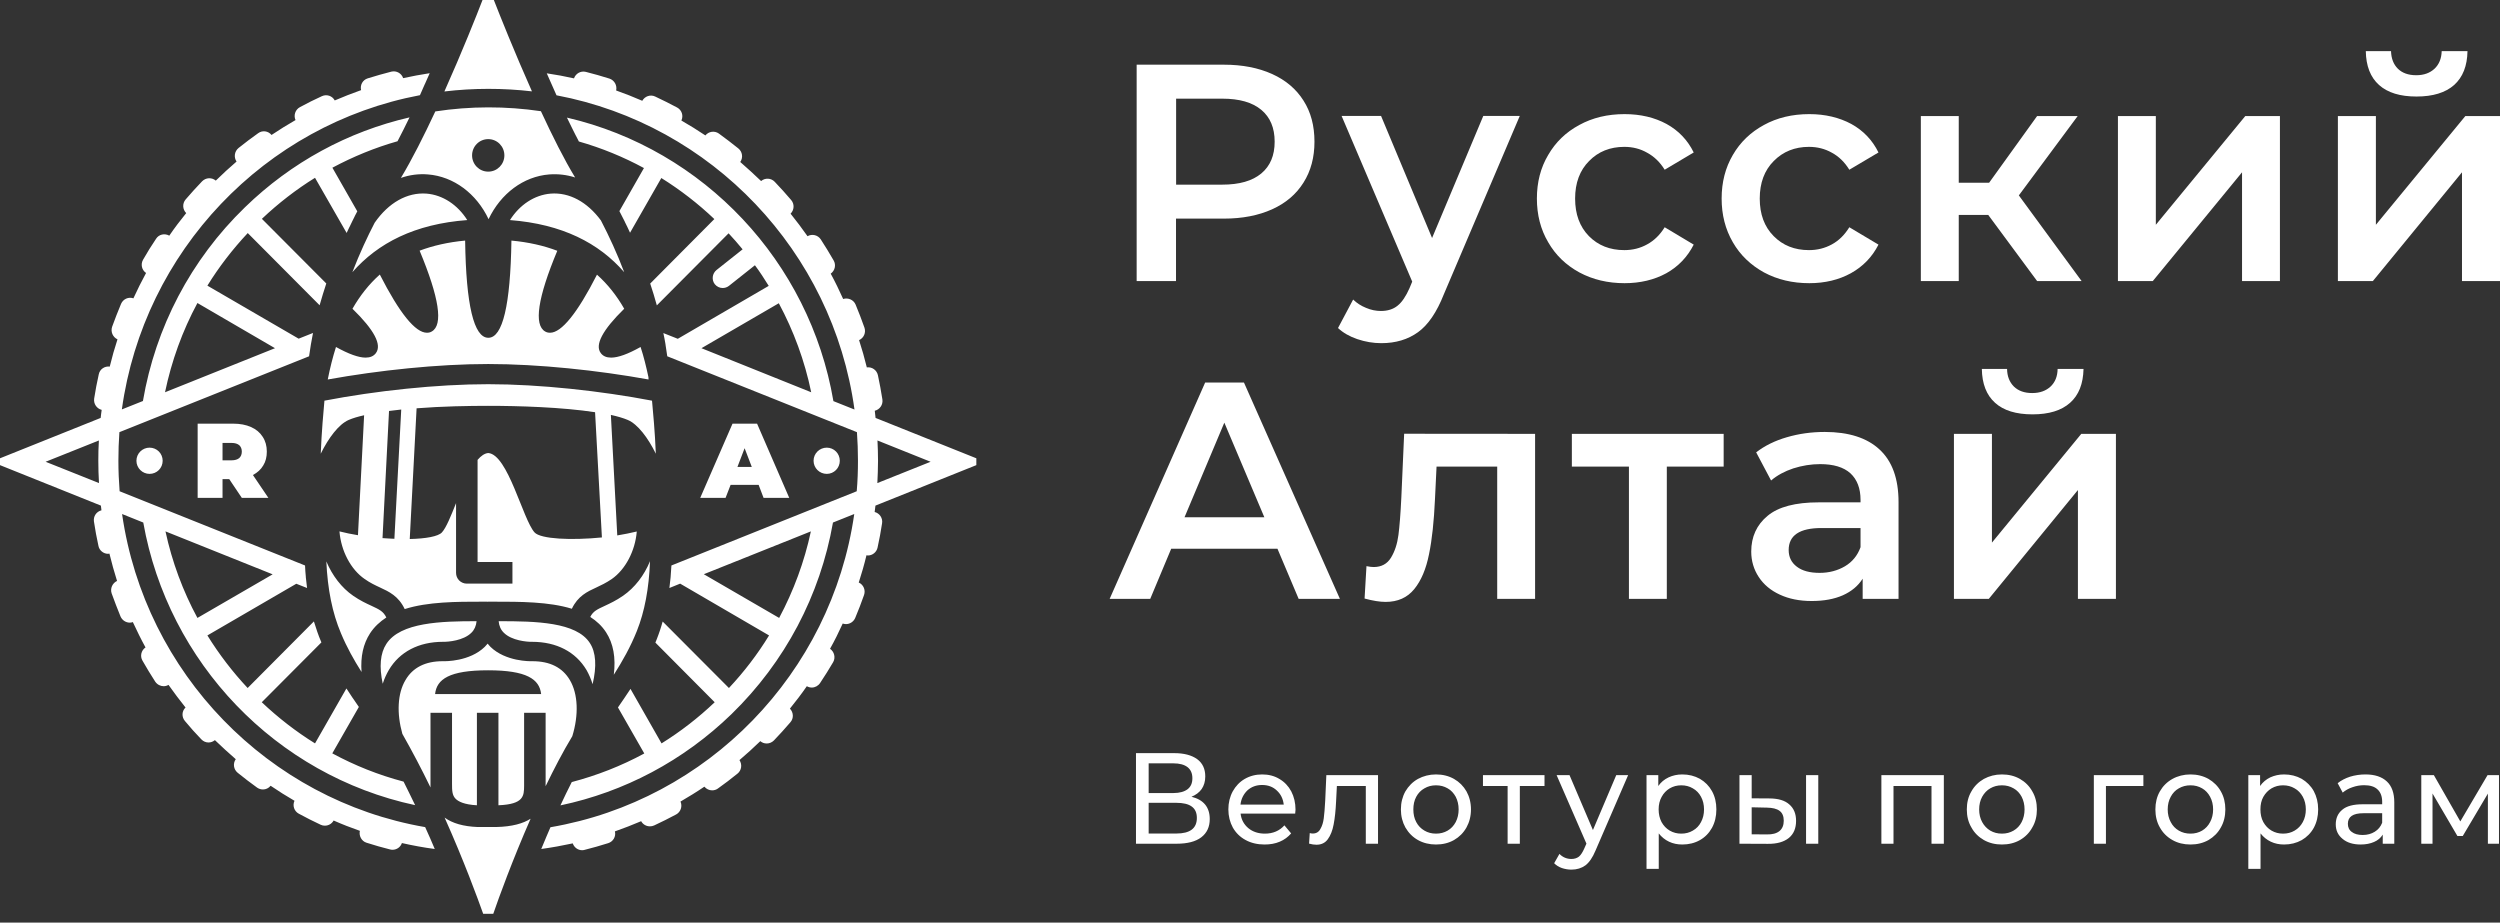
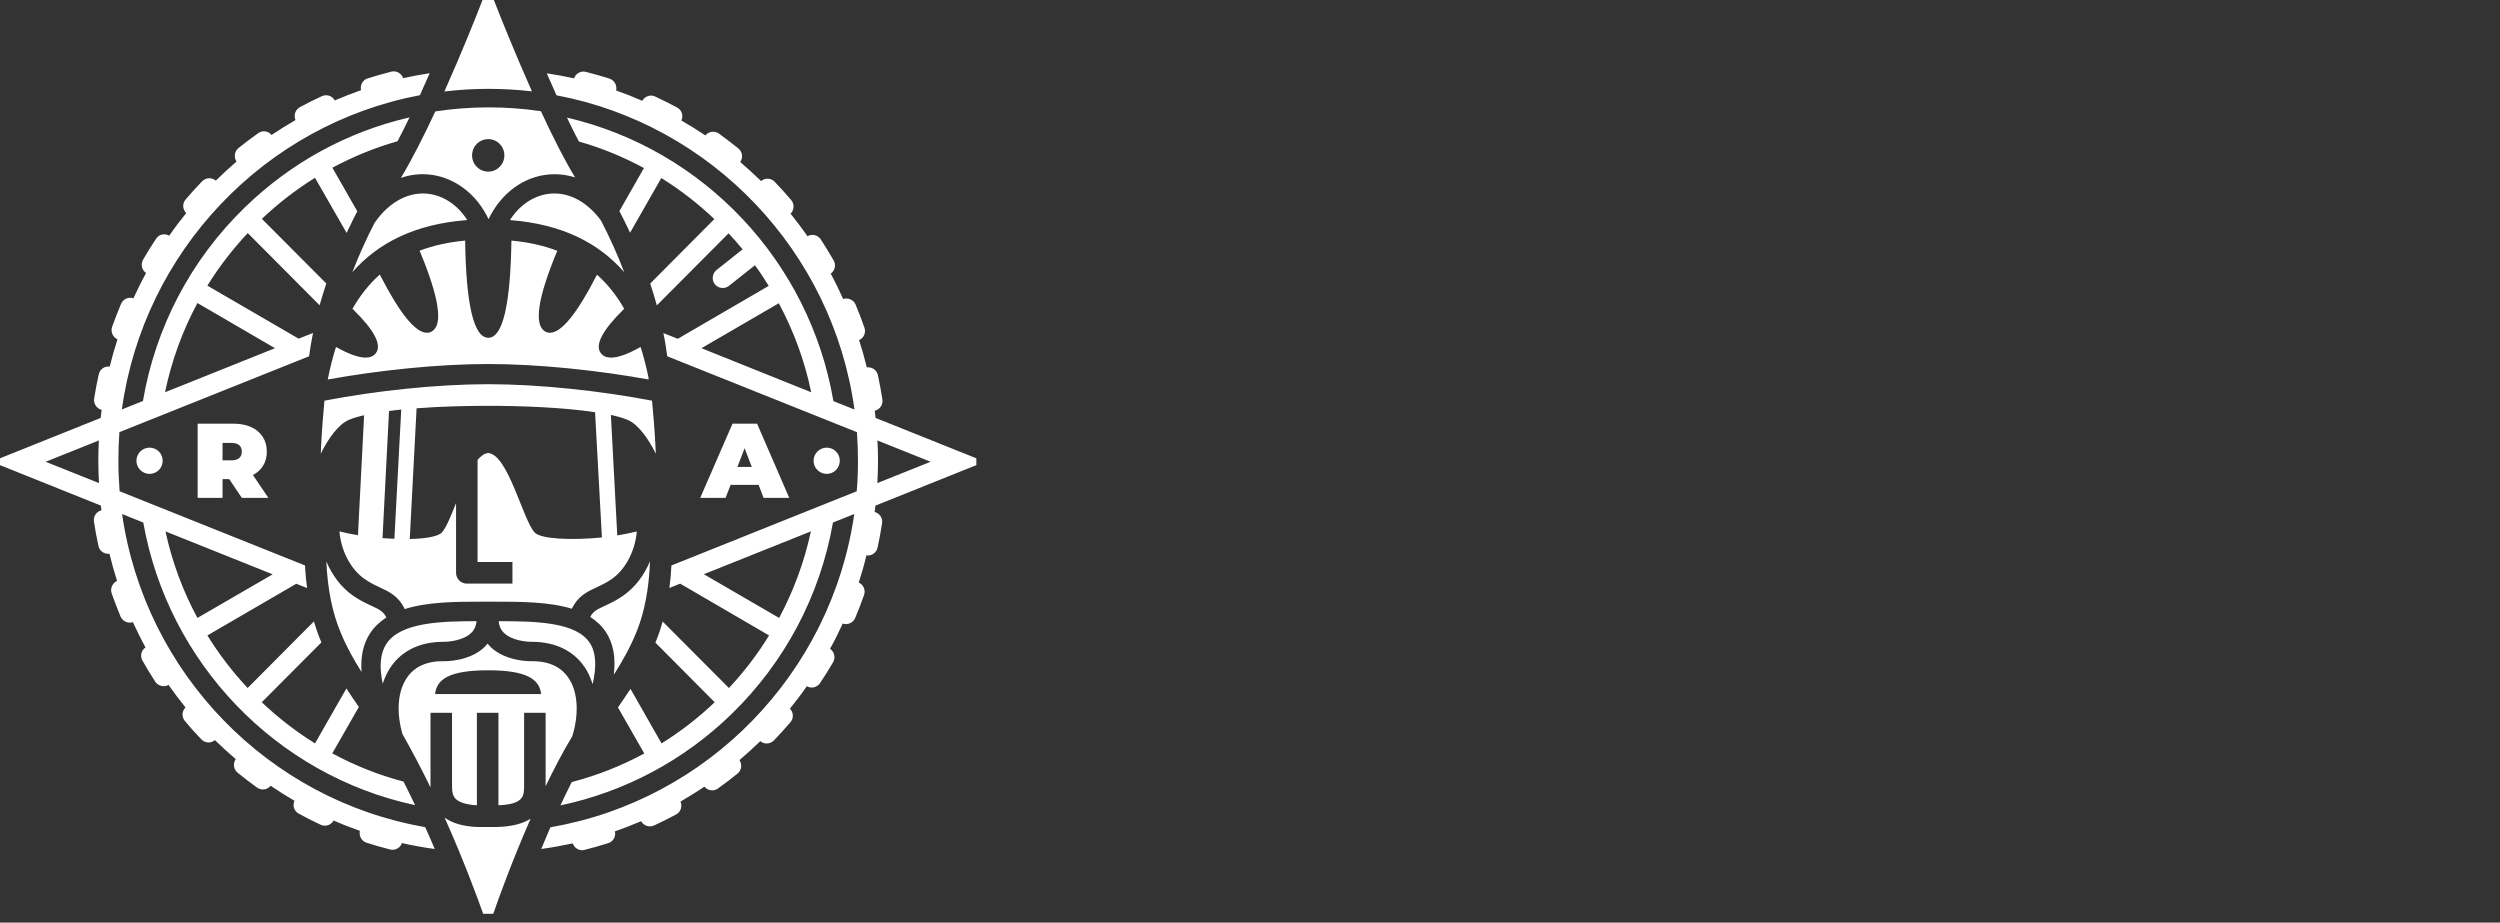
<svg xmlns="http://www.w3.org/2000/svg" width="168" height="62" viewBox="0 0 168 62" fill="none">
  <rect x="0" y="0" width="168" height="62" fill="#333333" stroke="none" />
  <g clip-path="url(#clip0_22_218)">
-     <path fill-rule="evenodd" clip-rule="evenodd" d="M159.871 5.711C159.291 5.191 158.997 4.43 158.982 3.436H160.677C160.692 3.933 160.843 4.325 161.137 4.618C161.431 4.905 161.837 5.055 162.372 5.055C162.885 5.055 163.291 4.905 163.6 4.618C163.909 4.325 164.067 3.933 164.082 3.436H165.815C165.8 4.43 165.499 5.191 164.919 5.711C164.331 6.231 163.487 6.487 162.387 6.487C161.288 6.487 160.451 6.231 159.871 5.711ZM85.484 4.972C86.403 5.387 87.104 5.982 87.594 6.758C88.091 7.534 88.332 8.453 88.332 9.523C88.332 10.57 88.091 11.489 87.594 12.273C87.104 13.056 86.403 13.651 85.484 14.066C84.565 14.48 83.488 14.691 82.252 14.691H79.028V18.887H76.383V4.347H82.252C83.488 4.347 84.565 4.558 85.484 4.972ZM84.761 11.655C85.356 11.158 85.657 10.449 85.657 9.523C85.657 8.589 85.356 7.88 84.761 7.383C84.158 6.878 83.284 6.63 82.132 6.63H79.035V12.408H82.132C83.284 12.408 84.158 12.159 84.761 11.655ZM106.134 18.307C105.237 17.817 104.537 17.147 104.039 16.28C103.527 15.414 103.279 14.435 103.279 13.342C103.279 12.25 103.527 11.271 104.039 10.412C104.537 9.553 105.23 8.882 106.126 8.4C107.015 7.911 108.032 7.669 109.17 7.669C110.247 7.669 111.189 7.895 111.995 8.332C112.801 8.777 113.411 9.417 113.818 10.246L111.867 11.406C111.55 10.894 111.159 10.517 110.684 10.261C110.225 9.997 109.712 9.869 109.155 9.869C108.198 9.869 107.407 10.186 106.789 10.819C106.164 11.444 105.848 12.288 105.848 13.342C105.848 14.397 106.156 15.233 106.774 15.866C107.392 16.491 108.183 16.808 109.155 16.808C109.712 16.808 110.225 16.68 110.684 16.424C111.159 16.167 111.55 15.783 111.867 15.271L113.818 16.439C113.396 17.267 112.786 17.908 111.98 18.36C111.166 18.804 110.232 19.03 109.17 19.03C108.047 19.03 107.03 18.789 106.134 18.307ZM118.542 18.307C117.653 17.817 116.945 17.147 116.447 16.28C115.943 15.414 115.694 14.435 115.694 13.342C115.694 12.25 115.943 11.271 116.447 10.412C116.945 9.553 117.645 8.882 118.534 8.4C119.423 7.911 120.44 7.669 121.585 7.669C122.655 7.669 123.597 7.895 124.41 8.332C125.216 8.777 125.827 9.417 126.234 10.246L124.275 11.406C123.958 10.894 123.574 10.517 123.1 10.261C122.632 9.997 122.12 9.869 121.563 9.869C120.613 9.869 119.822 10.186 119.197 10.819C118.572 11.444 118.255 12.288 118.255 13.342C118.255 14.397 118.564 15.233 119.19 15.866C119.807 16.491 120.591 16.808 121.563 16.808C122.12 16.808 122.632 16.68 123.1 16.424C123.574 16.167 123.958 15.783 124.275 15.271L126.234 16.439C125.812 17.267 125.194 17.908 124.38 18.36C123.574 18.804 122.64 19.03 121.585 19.03C120.455 19.03 119.438 18.789 118.542 18.307ZM102.126 7.798L97.026 19.776C96.551 20.981 95.971 21.833 95.293 22.322C94.615 22.812 93.794 23.061 92.822 23.061C92.287 23.061 91.745 22.97 91.21 22.789C90.682 22.609 90.253 22.36 89.914 22.044L90.931 20.13C91.172 20.364 91.458 20.552 91.797 20.688C92.129 20.831 92.468 20.898 92.799 20.898C93.251 20.898 93.628 20.778 93.914 20.544C94.208 20.311 94.479 19.912 94.72 19.362L94.901 18.925L90.155 7.79H92.807L96.235 15.994L99.677 7.79H102.126V7.798ZM157.106 7.798H159.66V15.105L165.672 7.798H168V18.887H165.446V11.579L159.457 18.887H157.106V7.798ZM133.609 14.442H131.628V18.887H129.081V7.798H131.628V12.28H133.669L136.894 7.798H139.621L135.666 13.131L139.884 18.887H136.894L133.609 14.442ZM142.325 7.798H144.872V15.105L150.884 7.798H153.211V18.887H150.665V11.579L144.668 18.887H142.325V7.798ZM134.069 27.069C133.488 26.549 133.195 25.788 133.18 24.793H134.875C134.882 25.291 135.04 25.682 135.334 25.976C135.628 26.262 136.035 26.413 136.562 26.413C137.082 26.413 137.489 26.262 137.798 25.976C138.107 25.682 138.265 25.291 138.272 24.793H140.013C139.99 25.788 139.696 26.549 139.108 27.069C138.528 27.588 137.685 27.845 136.585 27.845C135.485 27.845 134.641 27.588 134.069 27.069ZM85.846 36.877H78.704L77.295 40.245H74.568L80.987 25.705H83.593L90.042 40.245H87.27L85.846 36.877ZM84.964 34.76L82.275 28.402L79.6 34.76H84.964ZM126.301 30.203C127.153 30.986 127.582 32.161 127.582 33.743V40.245H125.171V38.889C124.862 39.379 124.41 39.748 123.838 40.004C123.258 40.26 122.557 40.388 121.743 40.388C120.93 40.388 120.214 40.245 119.604 39.959C118.994 39.68 118.519 39.281 118.188 38.776C117.856 38.271 117.683 37.699 117.683 37.066C117.683 36.071 118.052 35.265 118.783 34.663C119.506 34.06 120.651 33.758 122.218 33.758H125.028V33.593C125.028 32.824 124.802 32.229 124.35 31.807C123.891 31.393 123.213 31.189 122.316 31.189C121.706 31.189 121.103 31.287 120.508 31.476C119.92 31.672 119.423 31.943 119.016 32.289L118.014 30.398C118.587 29.954 119.272 29.615 120.079 29.381C120.877 29.148 121.721 29.027 122.625 29.027C124.222 29.027 125.458 29.419 126.301 30.203ZM103.158 29.155V40.245H100.612V31.355H96.536L96.43 33.555C96.363 35.024 96.235 36.252 96.031 37.239C95.835 38.233 95.504 39.017 95.037 39.589C94.57 40.162 93.929 40.448 93.116 40.448C92.731 40.448 92.257 40.373 91.699 40.222L91.827 38.045C92.016 38.083 92.174 38.105 92.31 38.105C92.829 38.105 93.221 37.894 93.477 37.472C93.733 37.051 93.899 36.538 93.975 35.951C94.05 35.363 94.118 34.527 94.17 33.427L94.359 29.148L103.158 29.155ZM112.01 31.355V40.245H109.464V31.355H105.629V29.155H115.83V31.355H112.01ZM131.304 29.155H133.858V36.463L139.862 29.155H142.19V40.245H139.636V32.93L133.647 40.245H131.304V29.155ZM123.981 38.053C124.478 37.759 124.825 37.329 125.028 36.772V35.484H122.399C120.93 35.484 120.199 35.981 120.199 36.96C120.199 37.435 120.38 37.804 120.749 38.083C121.111 38.361 121.623 38.497 122.278 38.497C122.911 38.497 123.484 38.346 123.981 38.053ZM80.987 54.069C81.19 54.318 81.295 54.642 81.295 55.041C81.295 55.568 81.107 55.975 80.723 56.269C80.346 56.555 79.796 56.698 79.073 56.698H76.338V50.611H78.915C79.563 50.611 80.075 50.747 80.444 51.01C80.813 51.282 80.994 51.666 80.994 52.178C80.994 52.51 80.911 52.788 80.753 53.022C80.587 53.255 80.361 53.421 80.067 53.542C80.467 53.64 80.776 53.813 80.987 54.069ZM77.19 53.293H78.855C79.261 53.293 79.585 53.203 79.804 53.037C80.022 52.871 80.128 52.623 80.128 52.299C80.128 51.975 80.022 51.726 79.804 51.553C79.578 51.38 79.261 51.297 78.855 51.297H77.19V53.293ZM160.399 52.517C160.73 52.826 160.896 53.293 160.896 53.918V56.698H160.12V56.088C159.984 56.307 159.788 56.472 159.54 56.578C159.284 56.691 158.982 56.751 158.636 56.751C158.123 56.751 157.717 56.623 157.423 56.374C157.114 56.126 156.963 55.802 156.963 55.395C156.963 54.988 157.106 54.657 157.4 54.416C157.686 54.167 158.154 54.047 158.779 54.047H160.082V53.881C160.082 53.519 159.977 53.24 159.773 53.052C159.57 52.856 159.269 52.766 158.869 52.766C158.598 52.766 158.342 52.811 158.086 52.901C157.83 52.984 157.611 53.112 157.43 53.263L157.091 52.63C157.325 52.442 157.604 52.299 157.928 52.193C158.251 52.095 158.598 52.042 158.96 52.042C159.585 52.042 160.067 52.201 160.399 52.517ZM87.036 54.672H83.367C83.412 55.079 83.593 55.403 83.887 55.651C84.188 55.9 84.565 56.02 85.002 56.02C85.544 56.02 85.981 55.832 86.313 55.463L86.765 56.005C86.554 56.246 86.305 56.435 85.996 56.563C85.695 56.691 85.356 56.751 84.979 56.751C84.505 56.751 84.075 56.653 83.706 56.45C83.337 56.254 83.051 55.968 82.847 55.614C82.651 55.252 82.546 54.845 82.546 54.393C82.546 53.949 82.644 53.542 82.84 53.18C83.036 52.826 83.307 52.54 83.646 52.344C84 52.141 84.384 52.042 84.821 52.042C85.251 52.042 85.642 52.141 85.974 52.344C86.313 52.54 86.584 52.826 86.772 53.18C86.961 53.542 87.059 53.956 87.059 54.416C87.059 54.483 87.044 54.566 87.036 54.672ZM95.285 56.45C94.924 56.246 94.653 55.968 94.442 55.606C94.246 55.252 94.14 54.845 94.14 54.393C94.14 53.941 94.246 53.534 94.442 53.18C94.653 52.826 94.924 52.547 95.285 52.344C95.647 52.148 96.054 52.042 96.498 52.042C96.95 52.042 97.35 52.141 97.711 52.344C98.065 52.547 98.344 52.826 98.547 53.18C98.743 53.534 98.849 53.941 98.849 54.393C98.849 54.845 98.743 55.252 98.547 55.606C98.344 55.968 98.065 56.246 97.711 56.45C97.35 56.653 96.95 56.751 96.498 56.751C96.054 56.751 95.647 56.653 95.285 56.45ZM133.315 56.45C132.961 56.246 132.675 55.968 132.479 55.606C132.268 55.252 132.17 54.845 132.17 54.393C132.17 53.941 132.268 53.534 132.479 53.18C132.675 52.826 132.961 52.547 133.315 52.344C133.677 52.148 134.076 52.042 134.528 52.042C134.98 52.042 135.387 52.141 135.741 52.344C136.095 52.547 136.374 52.826 136.57 53.18C136.781 53.534 136.879 53.941 136.879 54.393C136.879 54.845 136.781 55.252 136.57 55.606C136.374 55.968 136.095 56.246 135.741 56.45C135.387 56.653 134.98 56.751 134.528 56.751C134.076 56.751 133.677 56.653 133.315 56.45ZM145.987 56.45C145.625 56.246 145.346 55.968 145.143 55.606C144.94 55.252 144.842 54.845 144.842 54.393C144.842 53.941 144.94 53.534 145.143 53.18C145.346 52.826 145.625 52.547 145.987 52.344C146.341 52.148 146.748 52.042 147.2 52.042C147.644 52.042 148.051 52.141 148.413 52.344C148.759 52.547 149.045 52.826 149.241 53.18C149.445 53.534 149.543 53.941 149.543 54.393C149.543 54.845 149.445 55.252 149.241 55.606C149.045 55.968 148.759 56.246 148.413 56.45C148.051 56.653 147.652 56.751 147.2 56.751C146.748 56.751 146.341 56.653 145.987 56.45ZM114.232 52.336C114.579 52.54 114.85 52.811 115.046 53.165C115.242 53.519 115.34 53.926 115.34 54.393C115.34 54.86 115.242 55.267 115.046 55.629C114.85 55.983 114.579 56.261 114.232 56.457C113.886 56.653 113.487 56.751 113.05 56.751C112.726 56.751 112.432 56.691 112.161 56.563C111.889 56.435 111.656 56.246 111.468 56.005V58.386H110.646V52.088H111.437V52.819C111.618 52.562 111.844 52.374 112.131 52.238C112.409 52.11 112.711 52.042 113.05 52.042C113.487 52.042 113.878 52.141 114.232 52.336ZM154.673 52.336C155.012 52.54 155.291 52.811 155.487 53.165C155.675 53.519 155.78 53.926 155.78 54.393C155.78 54.86 155.682 55.267 155.487 55.629C155.291 55.983 155.012 56.261 154.673 56.457C154.319 56.653 153.927 56.751 153.49 56.751C153.166 56.751 152.872 56.691 152.601 56.563C152.33 56.435 152.096 56.246 151.908 56.005V58.386H151.087V52.088H151.878V52.819C152.059 52.562 152.285 52.374 152.564 52.238C152.85 52.11 153.151 52.042 153.49 52.042C153.927 52.042 154.319 52.141 154.673 52.336ZM167.932 52.088V56.698H167.186V53.331L165.499 56.178H165.137L163.465 53.323V56.698H162.711V52.088H163.555L165.333 55.199L167.164 52.088H167.932ZM92.603 52.088V56.698H91.782V52.819H89.838L89.786 53.843C89.756 54.468 89.703 54.981 89.62 55.403C89.545 55.817 89.409 56.148 89.228 56.397C89.047 56.646 88.791 56.766 88.467 56.766C88.324 56.766 88.151 56.743 87.97 56.691L88.015 55.983C88.091 56.005 88.159 56.013 88.219 56.013C88.452 56.013 88.626 55.907 88.731 55.704C88.852 55.501 88.919 55.267 88.957 54.988C88.995 54.709 89.025 54.31 89.055 53.79L89.13 52.088H92.603ZM109.411 52.088L107.219 57.158C107.023 57.633 106.789 57.964 106.541 58.152C106.277 58.341 105.968 58.439 105.599 58.439C105.38 58.439 105.162 58.401 104.959 58.333C104.748 58.258 104.582 58.152 104.439 58.009L104.793 57.384C105.019 57.61 105.29 57.723 105.599 57.723C105.795 57.723 105.968 57.67 106.104 57.565C106.232 57.459 106.352 57.271 106.465 57.015L106.608 56.691L104.604 52.088H105.471L107.045 55.779L108.612 52.088H109.411ZM121.367 52.088H122.188V56.698H121.367V52.088ZM130.626 52.088V56.698H129.797V52.819H127.243V56.698H126.429V52.088H130.626ZM103.791 52.819H102.133V56.698H101.312V52.819H99.655V52.088H103.791V52.819ZM120.237 54.054C120.546 54.318 120.696 54.687 120.696 55.161C120.696 55.659 120.538 56.043 120.207 56.314C119.875 56.578 119.408 56.713 118.798 56.706L116.892 56.698V52.088H117.713V53.647L118.933 53.655C119.506 53.662 119.943 53.79 120.237 54.054ZM144.035 52.819H141.519V56.698H140.706V52.088H144.035V52.819ZM83.827 53.112C83.571 53.361 83.405 53.677 83.36 54.069H86.268C86.222 53.685 86.072 53.368 85.8 53.12C85.537 52.871 85.205 52.751 84.814 52.751C84.422 52.751 84.098 52.871 83.827 53.112ZM97.282 55.817C97.515 55.681 97.689 55.493 97.824 55.244C97.952 54.996 98.02 54.709 98.02 54.393C98.02 54.077 97.952 53.79 97.824 53.542C97.689 53.301 97.515 53.105 97.282 52.977C97.048 52.841 96.792 52.773 96.498 52.773C96.212 52.773 95.948 52.841 95.722 52.977C95.489 53.105 95.3 53.301 95.172 53.542C95.037 53.79 94.977 54.077 94.977 54.393C94.977 54.709 95.037 54.996 95.172 55.244C95.3 55.493 95.489 55.681 95.722 55.817C95.948 55.953 96.212 56.02 96.498 56.02C96.792 56.02 97.048 55.953 97.282 55.817ZM113.758 55.817C113.999 55.681 114.18 55.493 114.308 55.244C114.443 54.996 114.511 54.709 114.511 54.393C114.511 54.077 114.443 53.79 114.308 53.542C114.18 53.301 113.991 53.105 113.758 52.977C113.532 52.841 113.268 52.773 112.982 52.773C112.696 52.773 112.439 52.841 112.206 52.977C111.98 53.112 111.792 53.308 111.663 53.549C111.528 53.79 111.46 54.069 111.46 54.393C111.46 54.709 111.528 54.996 111.656 55.244C111.792 55.485 111.972 55.681 112.206 55.817C112.439 55.953 112.696 56.02 112.982 56.02C113.268 56.02 113.532 55.953 113.758 55.817ZM135.312 55.817C135.545 55.681 135.726 55.493 135.854 55.244C135.982 54.996 136.05 54.709 136.05 54.393C136.05 54.077 135.982 53.79 135.854 53.542C135.726 53.301 135.545 53.105 135.312 52.977C135.078 52.841 134.822 52.773 134.528 52.773C134.234 52.773 133.978 52.841 133.745 52.977C133.519 53.105 133.338 53.301 133.202 53.542C133.067 53.79 132.999 54.077 132.999 54.393C132.999 54.709 133.067 54.996 133.202 55.244C133.338 55.493 133.519 55.681 133.745 55.817C133.978 55.953 134.234 56.02 134.528 56.02C134.822 56.02 135.078 55.953 135.312 55.817ZM147.983 55.817C148.209 55.681 148.39 55.493 148.518 55.244C148.654 54.996 148.721 54.709 148.721 54.393C148.721 54.077 148.654 53.79 148.518 53.542C148.39 53.301 148.209 53.105 147.983 52.977C147.75 52.841 147.493 52.773 147.2 52.773C146.906 52.773 146.65 52.841 146.416 52.977C146.183 53.105 146.002 53.301 145.874 53.542C145.738 53.79 145.67 54.077 145.67 54.393C145.67 54.709 145.738 54.996 145.874 55.244C146.002 55.493 146.183 55.681 146.416 55.817C146.65 55.953 146.906 56.02 147.2 56.02C147.493 56.02 147.75 55.953 147.983 55.817ZM154.198 55.817C154.432 55.681 154.613 55.493 154.748 55.244C154.884 54.996 154.952 54.709 154.952 54.393C154.952 54.077 154.884 53.79 154.748 53.542C154.613 53.301 154.432 53.105 154.198 52.977C153.972 52.841 153.709 52.773 153.422 52.773C153.136 52.773 152.88 52.841 152.646 52.977C152.42 53.112 152.232 53.308 152.096 53.549C151.961 53.79 151.901 54.069 151.901 54.393C151.901 54.709 151.961 54.996 152.096 55.244C152.232 55.485 152.413 55.681 152.646 55.817C152.88 55.953 153.136 56.02 153.422 56.02C153.709 56.02 153.972 55.953 154.198 55.817ZM80.429 54.966C80.429 54.619 80.316 54.363 80.082 54.197C79.856 54.031 79.51 53.949 79.05 53.949H77.19V56.013H79.05C79.969 56.013 80.429 55.666 80.429 54.966ZM119.581 55.847C119.77 55.689 119.868 55.463 119.868 55.154C119.868 54.853 119.777 54.627 119.589 54.491C119.401 54.348 119.114 54.28 118.738 54.273L117.713 54.25V56.066L118.738 56.073C119.107 56.081 119.385 56.005 119.581 55.847ZM159.585 55.892C159.818 55.749 159.977 55.553 160.082 55.289V54.649H158.816C158.123 54.649 157.777 54.883 157.777 55.357C157.777 55.591 157.86 55.779 158.041 55.907C158.214 56.043 158.462 56.111 158.771 56.111C159.088 56.111 159.359 56.035 159.585 55.892Z" fill="white" />
    <path d="M39.416 45.029C39.582 45.322 39.717 45.639 39.823 45.978C40.109 44.765 40.049 43.831 39.634 43.205C38.723 41.804 36.026 41.744 33.532 41.744H33.51C33.54 42.068 33.653 42.324 33.864 42.527C34.391 43.047 35.408 43.138 35.755 43.13C37.397 43.13 38.685 43.8 39.416 45.029ZM42.799 42.399C43.318 41.096 43.612 39.552 43.68 37.713C43.288 38.67 42.655 39.491 41.872 40.034C41.405 40.358 40.983 40.553 40.644 40.712C40.124 40.953 39.86 41.073 39.665 41.458C40.087 41.729 40.448 42.06 40.727 42.49C41.217 43.243 41.39 44.192 41.247 45.345C41.819 44.448 42.369 43.477 42.799 42.399ZM36.666 52.811V52.833C37.231 51.666 37.826 50.52 38.459 49.473C38.896 48.05 38.851 46.641 38.294 45.699C37.796 44.855 36.953 44.433 35.777 44.433C35.611 44.441 33.977 44.456 32.96 43.469C32.892 43.401 32.832 43.326 32.771 43.251C32.711 43.326 32.643 43.401 32.575 43.469C31.558 44.456 29.931 44.441 29.743 44.433C28.59 44.433 27.739 44.855 27.249 45.699C26.707 46.603 26.654 47.944 27.038 49.315C27.709 50.498 28.349 51.718 28.929 52.916C28.929 52.818 28.929 52.728 28.929 52.653V52.525V47.899H30.376V52.668C30.376 53.112 30.383 53.444 30.617 53.677C30.797 53.858 31.182 54.069 32.048 54.114V47.899H33.495V54.114C35.212 54.046 35.212 53.474 35.22 52.811C35.22 52.705 35.22 52.6 35.22 52.502V47.899H36.666V52.577C36.659 52.645 36.666 52.728 36.666 52.811ZM29.238 46.641C29.343 45.639 30.202 45.044 32.794 45.044C32.801 45.044 32.801 45.044 32.801 45.044C35.393 45.044 36.252 45.639 36.365 46.641H29.238ZM33.336 55.576H32.101C31.137 55.538 30.406 55.327 29.878 54.943C31.182 57.858 32.101 60.374 32.47 61.407H33.148C33.51 60.352 34.436 57.798 35.657 55.018C35.16 55.334 34.429 55.553 33.336 55.576ZM41.947 20.748C41.443 19.866 40.84 19.105 40.117 18.457C38.798 21.049 37.728 22.36 36.968 22.36C36.847 22.36 36.734 22.337 36.636 22.277C35.86 21.84 36.131 20.009 37.45 16.853C36.538 16.506 35.514 16.273 34.368 16.167C34.301 20.499 33.781 22.699 32.816 22.699C31.845 22.699 31.317 20.499 31.257 16.167C30.119 16.273 29.102 16.506 28.198 16.845C29.517 20.009 29.796 21.84 29.012 22.277C28.914 22.337 28.809 22.36 28.688 22.36C27.912 22.36 26.85 21.049 25.524 18.45C24.801 19.09 24.191 19.866 23.686 20.748C25.155 22.179 25.682 23.181 25.253 23.738C25.102 23.934 24.876 24.032 24.567 24.032C24.1 24.032 23.43 23.791 22.578 23.317C22.36 24.002 22.179 24.725 22.028 25.486C22.028 25.494 22.028 25.501 22.028 25.501C25.456 24.884 29.426 24.462 32.809 24.462C36.184 24.462 40.169 24.884 43.582 25.501C43.582 25.449 43.575 25.396 43.575 25.343C43.424 24.635 43.258 23.957 43.047 23.317C42.203 23.791 41.54 24.032 41.066 24.032C40.757 24.032 40.531 23.934 40.38 23.738C39.951 23.189 40.486 22.179 41.947 20.748ZM37.005 13.011C35.913 13.101 34.918 13.764 34.27 14.789C37.781 15.06 40.245 16.333 41.947 18.292C41.473 17.041 40.93 15.866 40.38 14.811C39.461 13.568 38.256 12.913 37.005 13.011ZM28.763 11.722C30.481 11.858 32.018 13.003 32.832 14.728C33.653 13.003 35.182 11.858 36.907 11.722C37.502 11.677 38.083 11.745 38.648 11.926C37.917 10.728 37.118 9.131 36.35 7.473C34.014 7.127 31.596 7.127 29.253 7.488C28.492 9.116 27.694 10.705 26.94 11.956C27.52 11.752 28.138 11.67 28.763 11.722ZM32.809 9.349C33.412 9.349 33.894 9.839 33.894 10.442C33.894 11.044 33.412 11.534 32.809 11.534C32.206 11.534 31.724 11.044 31.724 10.442C31.724 9.839 32.206 9.349 32.809 9.349ZM35.747 6.14C34.579 3.518 33.577 1.002 33.186 0H32.425C32.041 1.002 31.046 3.503 29.863 6.147C31.814 5.914 33.803 5.914 35.747 6.14ZM26.127 45.029C26.85 43.8 28.146 43.13 29.765 43.13C30.134 43.138 31.144 43.047 31.671 42.527C31.882 42.324 31.995 42.06 32.026 41.744C29.675 41.744 26.903 41.812 25.961 43.273C25.554 43.898 25.471 44.795 25.72 45.948C25.825 45.616 25.961 45.315 26.127 45.029ZM31.4 14.789C30.752 13.764 29.758 13.101 28.666 13.011C27.362 12.913 26.112 13.621 25.177 14.969C24.695 15.896 24.168 17.026 23.678 18.292C25.396 16.333 27.867 15.052 31.4 14.789ZM28.575 55.591V55.583C18.035 53.76 9.741 45.239 8.204 34.542L9.628 35.114C11.3 44.531 18.54 52.103 27.897 54.106C27.769 53.85 27.648 53.587 27.52 53.331C27.52 53.323 27.513 53.308 27.505 53.3C27.385 53.044 27.249 52.788 27.121 52.525C25.433 52.08 23.836 51.44 22.33 50.626L24.115 47.507C24.002 47.341 23.889 47.176 23.776 47.01C23.746 46.965 23.716 46.927 23.686 46.882C23.55 46.678 23.415 46.475 23.279 46.264L21.169 49.956C19.881 49.157 18.691 48.23 17.591 47.191L21.599 43.168C21.591 43.153 21.584 43.138 21.576 43.115C21.486 42.904 21.395 42.678 21.32 42.452C21.245 42.226 21.169 42 21.094 41.759L16.642 46.234C15.632 45.157 14.721 43.966 13.937 42.701L19.911 39.228L20.635 39.514C20.605 39.28 20.582 39.047 20.552 38.798C20.552 38.791 20.552 38.776 20.552 38.768C20.529 38.512 20.506 38.263 20.499 38L8.038 33.012C7.986 32.334 7.956 31.649 7.956 30.963C7.956 30.315 7.978 29.675 8.023 29.042L20.77 23.942C20.846 23.415 20.928 22.887 21.034 22.375L20.07 22.759L13.937 19.196C14.713 17.938 15.625 16.755 16.649 15.662L21.478 20.514C21.622 20.017 21.765 19.527 21.923 19.06L21.93 19.053L17.599 14.706C18.706 13.659 19.904 12.732 21.169 11.948L23.294 15.655C23.354 15.527 23.415 15.399 23.475 15.271C23.475 15.271 23.475 15.263 23.482 15.263C23.543 15.143 23.595 15.022 23.656 14.902C23.656 14.902 23.656 14.894 23.663 14.886C23.723 14.774 23.776 14.653 23.836 14.54C23.836 14.54 23.836 14.54 23.836 14.532C23.897 14.419 23.957 14.306 24.01 14.201L22.337 11.27C23.731 10.524 25.2 9.922 26.714 9.492C26.985 8.98 27.249 8.445 27.52 7.888C23.384 8.844 19.58 10.901 16.461 13.93C12.815 17.463 10.449 22.006 9.605 26.948L8.189 27.513C9.658 16.883 17.802 8.362 28.221 6.396C28.326 6.155 28.439 5.906 28.545 5.658C28.552 5.658 28.552 5.658 28.552 5.65C28.666 5.409 28.771 5.161 28.876 4.919C28.274 5.01 27.686 5.123 27.091 5.251C26.985 4.927 26.639 4.731 26.3 4.814C25.773 4.95 25.238 5.1 24.71 5.266C24.371 5.371 24.183 5.718 24.266 6.057C23.663 6.268 23.076 6.502 22.495 6.75C22.33 6.441 21.953 6.313 21.629 6.464C21.132 6.69 20.635 6.938 20.152 7.202C19.844 7.368 19.715 7.752 19.859 8.069C19.309 8.385 18.774 8.716 18.247 9.07C18.028 8.799 17.636 8.739 17.35 8.95C16.898 9.266 16.461 9.605 16.032 9.944C15.753 10.17 15.7 10.57 15.896 10.856C15.414 11.27 14.954 11.692 14.502 12.137C14.231 11.911 13.839 11.926 13.583 12.182C13.207 12.574 12.83 12.988 12.476 13.402C12.242 13.674 12.265 14.073 12.513 14.321C12.114 14.811 11.73 15.316 11.376 15.836C11.067 15.662 10.675 15.745 10.487 16.047C10.178 16.506 9.884 16.973 9.613 17.455C9.44 17.757 9.523 18.148 9.816 18.344C9.515 18.902 9.229 19.467 8.965 20.047C8.634 19.934 8.279 20.092 8.136 20.416C7.925 20.921 7.722 21.441 7.534 21.96C7.421 22.3 7.586 22.661 7.895 22.804C7.699 23.399 7.526 24.01 7.375 24.635C7.036 24.59 6.705 24.808 6.637 25.155C6.517 25.69 6.411 26.24 6.328 26.782C6.276 27.136 6.502 27.46 6.833 27.543C6.803 27.724 6.788 27.905 6.765 28.085L0 30.797V31.257L6.78 33.977C6.788 34.082 6.803 34.188 6.818 34.293C6.479 34.376 6.26 34.7 6.313 35.047C6.396 35.596 6.494 36.139 6.615 36.681C6.675 36.998 6.961 37.216 7.262 37.216C7.293 37.216 7.323 37.209 7.353 37.201C7.503 37.826 7.677 38.437 7.865 39.039C7.556 39.182 7.39 39.544 7.503 39.876C7.692 40.395 7.888 40.915 8.099 41.427C8.212 41.684 8.46 41.842 8.724 41.842C8.792 41.842 8.86 41.827 8.927 41.804C9.199 42.384 9.47 42.949 9.779 43.507C9.492 43.703 9.394 44.087 9.575 44.396C9.846 44.878 10.14 45.352 10.434 45.812C10.57 46.008 10.788 46.113 10.999 46.113C11.112 46.113 11.225 46.083 11.323 46.023C11.692 46.543 12.069 47.047 12.468 47.545C12.212 47.786 12.197 48.185 12.431 48.456C12.777 48.878 13.154 49.293 13.53 49.684C13.666 49.827 13.839 49.895 14.013 49.895C14.171 49.895 14.321 49.835 14.442 49.737C14.902 50.174 15.361 50.603 15.843 51.018C15.64 51.304 15.693 51.703 15.971 51.929C16.393 52.276 16.838 52.607 17.282 52.931C17.403 53.014 17.538 53.052 17.674 53.052C17.862 53.052 18.051 52.969 18.186 52.803C18.706 53.157 19.241 53.496 19.791 53.813C19.64 54.129 19.768 54.513 20.077 54.679C20.559 54.943 21.056 55.191 21.554 55.425C21.644 55.47 21.735 55.485 21.832 55.485C22.073 55.485 22.3 55.357 22.42 55.139C23 55.395 23.58 55.621 24.183 55.832C24.108 56.171 24.296 56.525 24.627 56.63C25.155 56.796 25.682 56.954 26.209 57.082C26.27 57.097 26.323 57.105 26.375 57.105C26.662 57.105 26.918 56.924 27.008 56.653C27.739 56.819 28.47 56.954 29.215 57.052C29.02 56.578 28.801 56.088 28.575 55.591ZM18.322 38.595L13.267 41.525C12.295 39.725 11.564 37.766 11.12 35.709L18.322 38.595ZM13.267 20.363L18.48 23.399L11.089 26.36C11.527 24.258 12.257 22.239 13.267 20.363ZM3.066 31.031L6.645 29.6C6.615 30.052 6.607 30.504 6.607 30.963C6.607 31.46 6.622 31.965 6.652 32.462L3.066 31.031ZM65.61 31.257V30.797L58.838 28.085C58.823 27.927 58.807 27.761 58.785 27.603C59.124 27.52 59.35 27.196 59.297 26.842C59.214 26.3 59.109 25.75 58.996 25.215C58.92 24.869 58.597 24.642 58.25 24.688C58.099 24.07 57.926 23.46 57.73 22.857C58.047 22.714 58.205 22.352 58.092 22.021C57.911 21.501 57.708 20.981 57.497 20.469C57.361 20.145 56.992 19.987 56.66 20.092C56.404 19.52 56.126 18.947 55.824 18.39C56.103 18.194 56.201 17.809 56.02 17.501C55.749 17.026 55.455 16.551 55.154 16.084C54.958 15.79 54.566 15.7 54.265 15.873C53.903 15.354 53.519 14.849 53.127 14.359C53.376 14.111 53.398 13.711 53.165 13.44C52.811 13.018 52.434 12.611 52.057 12.212C51.809 11.956 51.41 11.941 51.146 12.167C50.686 11.73 50.227 11.3 49.745 10.886C49.948 10.6 49.895 10.2 49.617 9.975C49.195 9.636 48.75 9.296 48.306 8.973C48.019 8.769 47.62 8.829 47.402 9.101C46.874 8.747 46.339 8.415 45.789 8.099C45.94 7.775 45.82 7.398 45.503 7.225C45.021 6.969 44.524 6.72 44.026 6.486C43.71 6.336 43.334 6.464 43.16 6.773C42.588 6.524 42 6.291 41.405 6.08C41.48 5.741 41.292 5.394 40.953 5.281C40.433 5.115 39.898 4.965 39.363 4.829C39.024 4.746 38.685 4.942 38.572 5.266C37.962 5.13 37.359 5.017 36.742 4.927C36.953 5.417 37.178 5.906 37.397 6.404C47.808 8.37 55.96 16.883 57.421 27.52L56.005 26.955C54.408 17.599 47.311 10.042 38.098 7.903C38.098 7.91 38.105 7.91 38.105 7.918C38.233 8.182 38.361 8.445 38.489 8.701C38.497 8.716 38.497 8.724 38.504 8.731C38.572 8.86 38.633 8.988 38.693 9.108C38.7 9.116 38.7 9.123 38.708 9.131C38.768 9.251 38.828 9.372 38.889 9.485C38.889 9.492 38.896 9.5 38.896 9.507C40.433 9.944 41.895 10.547 43.273 11.293L41.623 14.186C41.744 14.419 41.864 14.653 41.985 14.894V14.902C42.105 15.143 42.226 15.384 42.339 15.64L44.441 11.963C45.722 12.762 46.919 13.689 48.004 14.721L43.695 19.053V19.06C43.853 19.535 44.004 20.024 44.139 20.522L48.961 15.678C49.285 16.024 49.601 16.386 49.903 16.755L48.147 18.148C47.861 18.382 47.808 18.804 48.034 19.098C48.17 19.264 48.366 19.354 48.562 19.354C48.712 19.354 48.856 19.309 48.984 19.211L50.731 17.825C51.063 18.269 51.364 18.736 51.658 19.211L45.548 22.767L44.577 22.382C44.637 22.631 44.674 22.88 44.72 23.128C44.72 23.151 44.727 23.166 44.727 23.189C44.765 23.437 44.803 23.693 44.84 23.942L57.587 29.042C57.632 29.675 57.655 30.315 57.655 30.963C57.655 31.649 57.632 32.334 57.572 33.012L45.119 38C45.104 38.263 45.089 38.512 45.066 38.768C45.066 38.776 45.066 38.776 45.066 38.783C45.036 39.032 45.014 39.273 44.983 39.514L45.706 39.22L51.681 42.701C50.912 43.959 50.008 45.142 48.984 46.234L44.531 41.767C44.471 41.97 44.418 42.166 44.35 42.362C44.283 42.557 44.215 42.753 44.139 42.942C44.109 43.025 44.072 43.1 44.042 43.183L48.027 47.191C46.919 48.245 45.729 49.164 44.456 49.956L42.369 46.294C42.083 46.731 41.804 47.138 41.533 47.53L41.525 47.537L43.296 50.633C41.751 51.47 40.117 52.11 38.422 52.555C38.158 53.067 37.909 53.594 37.661 54.122C41.955 53.218 45.925 51.123 49.157 47.989C52.758 44.486 55.116 40.004 55.975 35.114L57.406 34.542C55.869 45.247 47.552 53.783 36.99 55.591C36.885 55.824 36.787 56.058 36.689 56.291C36.674 56.314 36.666 56.344 36.659 56.367C36.561 56.6 36.463 56.826 36.372 57.052C37.081 56.954 37.789 56.826 38.489 56.675C38.58 56.947 38.836 57.135 39.122 57.135C39.175 57.135 39.228 57.127 39.28 57.112C39.815 56.977 40.35 56.826 40.87 56.66C41.209 56.555 41.405 56.208 41.322 55.869C41.917 55.658 42.505 55.432 43.085 55.184C43.205 55.402 43.431 55.53 43.672 55.53C43.77 55.53 43.861 55.515 43.959 55.47C44.448 55.237 44.953 54.995 45.435 54.732C45.744 54.566 45.872 54.182 45.729 53.865C46.272 53.549 46.814 53.218 47.334 52.864C47.469 53.022 47.658 53.112 47.854 53.112C47.989 53.112 48.125 53.074 48.238 52.992C48.69 52.668 49.134 52.336 49.556 51.99C49.835 51.771 49.888 51.372 49.692 51.078C50.174 50.671 50.633 50.249 51.093 49.805C51.214 49.91 51.364 49.963 51.523 49.963C51.696 49.963 51.869 49.895 52.005 49.76C52.381 49.368 52.758 48.953 53.112 48.539C53.353 48.268 53.323 47.869 53.082 47.62C53.481 47.13 53.865 46.626 54.219 46.113C54.325 46.174 54.438 46.204 54.551 46.204C54.77 46.204 54.98 46.091 55.108 45.902C55.417 45.443 55.711 44.968 55.99 44.494C56.163 44.185 56.065 43.8 55.779 43.597C56.088 43.047 56.367 42.482 56.63 41.902C56.706 41.925 56.773 41.94 56.849 41.94C57.105 41.94 57.353 41.789 57.467 41.533C57.685 41.021 57.881 40.501 58.062 39.989C58.182 39.65 58.024 39.288 57.708 39.145C57.904 38.542 58.077 37.939 58.227 37.314C58.258 37.322 58.288 37.329 58.318 37.329C58.627 37.329 58.906 37.111 58.973 36.794C59.094 36.259 59.192 35.709 59.275 35.167C59.335 34.82 59.109 34.489 58.777 34.406C58.792 34.263 58.815 34.12 58.83 33.977L65.61 31.257ZM58.966 29.6L62.537 31.031L58.958 32.462C58.981 31.965 59.003 31.468 59.003 30.963C59.003 30.504 58.988 30.052 58.966 29.6ZM47.138 23.399L52.336 20.378C53.331 22.232 54.076 24.243 54.513 26.36L47.138 23.399ZM52.359 41.525L47.296 38.587L54.491 35.709C54.054 37.751 53.331 39.702 52.359 41.525ZM9.168 30.963C9.168 31.453 9.568 31.845 10.05 31.845C10.54 31.845 10.931 31.453 10.931 30.963C10.931 30.474 10.54 30.082 10.05 30.082C9.568 30.082 9.168 30.474 9.168 30.963ZM17.689 31.28C17.855 31.016 17.93 30.707 17.93 30.346C17.93 29.969 17.84 29.637 17.651 29.351C17.471 29.065 17.207 28.846 16.868 28.696C16.529 28.545 16.13 28.47 15.67 28.47H13.282V33.457H14.954V32.199H15.406L16.25 33.457H18.035L16.996 31.92C17.297 31.762 17.531 31.551 17.689 31.28ZM16.077 30.782C15.956 30.88 15.79 30.933 15.565 30.933H14.954V29.765H15.565C15.79 29.765 15.956 29.818 16.077 29.916C16.19 30.021 16.25 30.165 16.25 30.346C16.25 30.534 16.19 30.677 16.077 30.782ZM50.98 32.583L51.312 33.457H53.037L50.875 28.47H49.225L47.055 33.457H48.758L49.097 32.583H50.98ZM50.038 30.119L50.52 31.378H49.556L50.038 30.119ZM56.434 30.963C56.434 30.474 56.043 30.082 55.56 30.082C55.071 30.082 54.672 30.474 54.672 30.963C54.672 31.453 55.071 31.845 55.56 31.845C56.043 31.845 56.434 31.453 56.434 30.963ZM43.816 26.925C40.38 26.27 36.267 25.818 32.809 25.818C29.351 25.818 25.253 26.262 21.802 26.925C21.735 27.656 21.614 29.005 21.554 30.489C22.081 29.419 22.767 28.507 23.43 28.221C23.708 28.1 24.062 27.995 24.469 27.905L24.055 35.966C23.618 35.898 23.204 35.807 22.812 35.709C22.917 37.02 23.573 38.271 24.507 38.911C24.869 39.167 25.207 39.326 25.532 39.476C26.149 39.763 26.782 40.056 27.196 40.93C28.756 40.433 30.707 40.433 32.402 40.433H32.741C32.749 40.433 32.764 40.441 32.771 40.441C32.779 40.441 32.786 40.433 32.794 40.433H33.171C34.956 40.433 36.885 40.433 38.429 40.908C38.836 40.049 39.469 39.755 40.079 39.476C40.403 39.326 40.734 39.167 41.111 38.911C42.03 38.271 42.686 37.02 42.791 35.717C42.384 35.815 41.94 35.905 41.48 35.981L41.051 27.882C41.495 27.98 41.887 28.093 42.188 28.221C42.859 28.507 43.544 29.419 44.072 30.489C44.011 29.005 43.883 27.656 43.816 26.925ZM26.503 36.207C26.24 36.192 25.976 36.184 25.705 36.161L26.142 27.618C26.405 27.581 26.684 27.55 26.963 27.52L26.503 36.207ZM35.92 35.777C35.129 34.888 34.135 30.541 32.809 30.443C32.56 30.466 32.327 30.632 32.093 30.903V37.766H34.436V39.22H31.37C31.182 39.22 30.993 39.145 30.858 39.009C30.722 38.873 30.647 38.685 30.647 38.497V33.811C30.3 34.677 29.991 35.453 29.698 35.777C29.456 36.048 28.613 36.199 27.535 36.222L27.995 27.438C29.69 27.302 31.551 27.272 32.794 27.272C34.858 27.272 37.774 27.362 39.989 27.701L40.448 36.116C38.407 36.32 36.327 36.229 35.92 35.777ZM25.961 41.495C25.765 41.088 25.501 40.96 24.966 40.712C24.62 40.553 24.198 40.358 23.731 40.034C22.955 39.499 22.33 38.678 21.93 37.728C22.013 39.589 22.33 41.179 22.91 42.55C23.302 43.492 23.784 44.35 24.296 45.157C24.221 44.124 24.409 43.266 24.869 42.557C25.155 42.12 25.532 41.774 25.961 41.495Z" fill="white" />
  </g>
  <defs>
    <clipPath id="clip0_22_218">
      <rect width="168" height="61.776" fill="white" />
    </clipPath>
  </defs>
</svg>